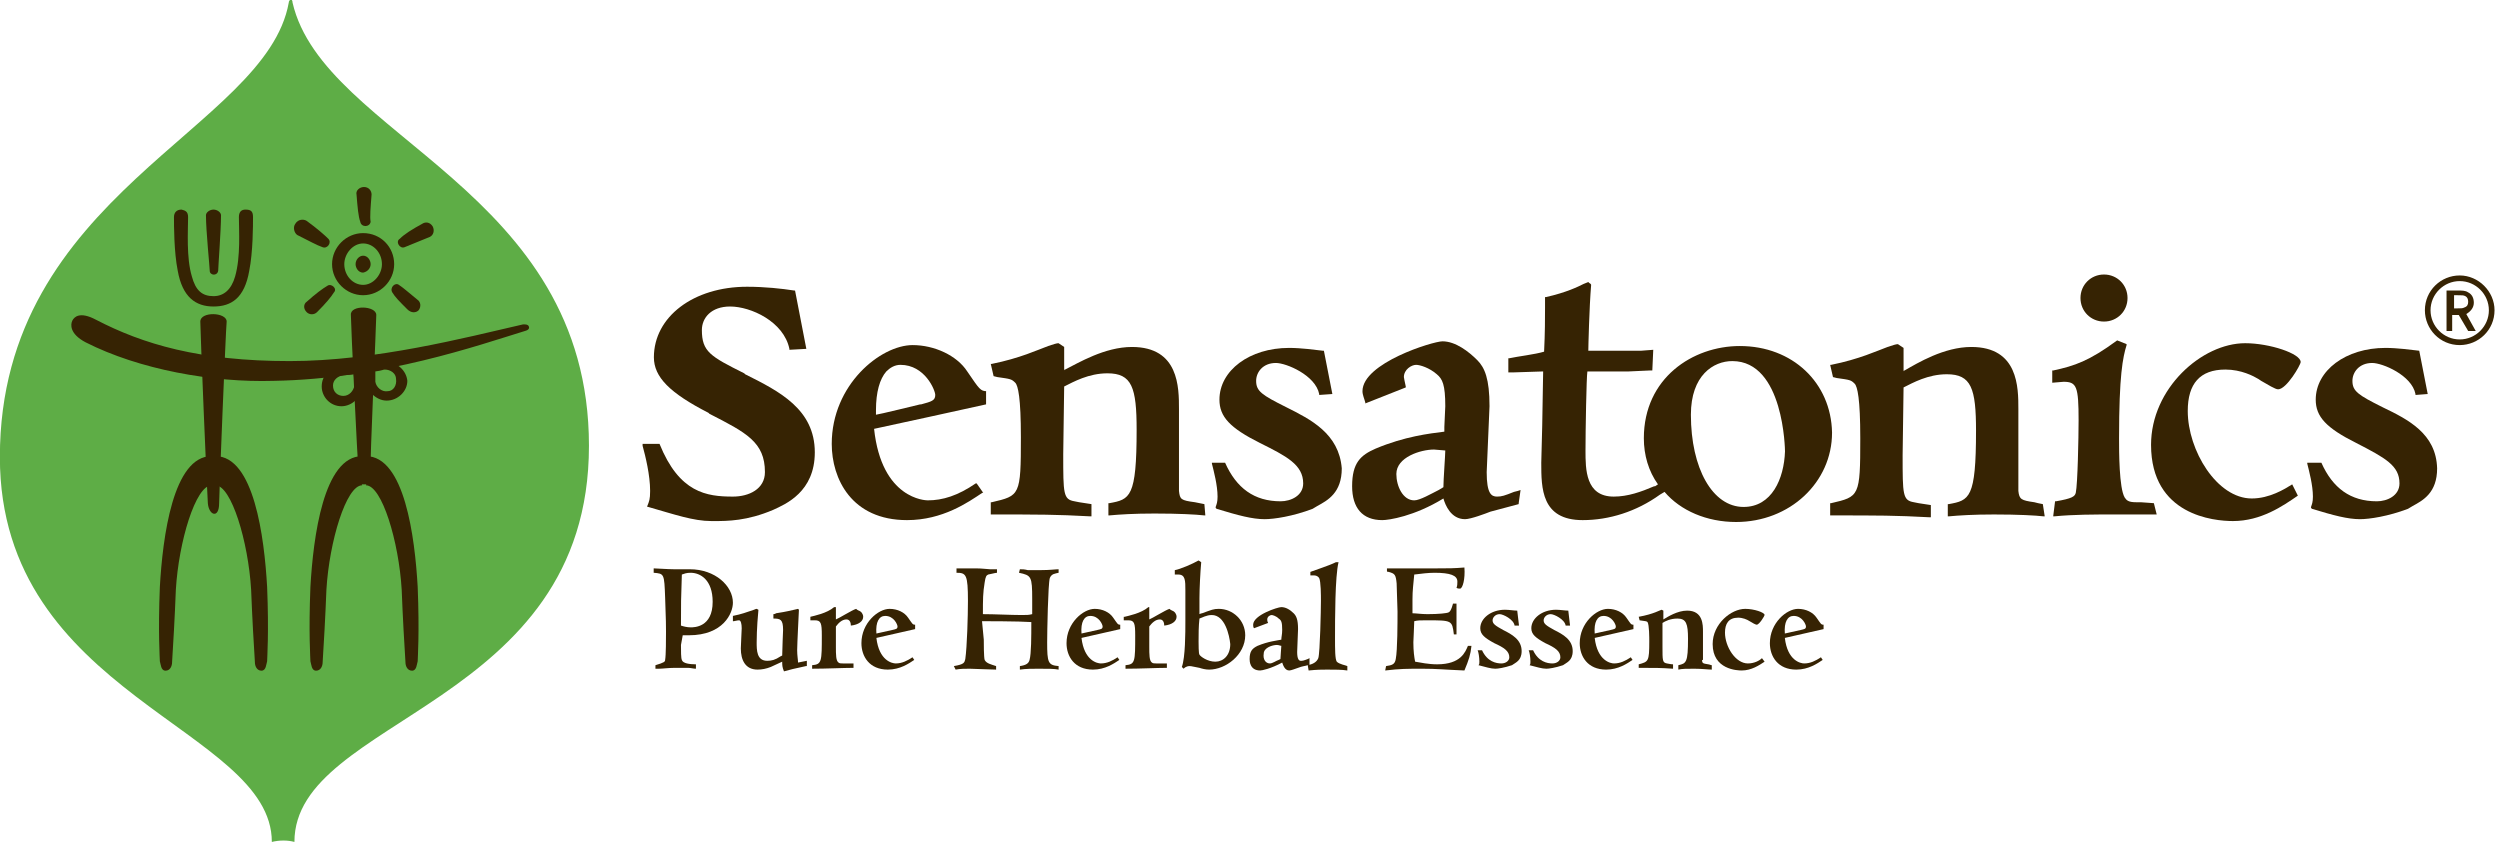
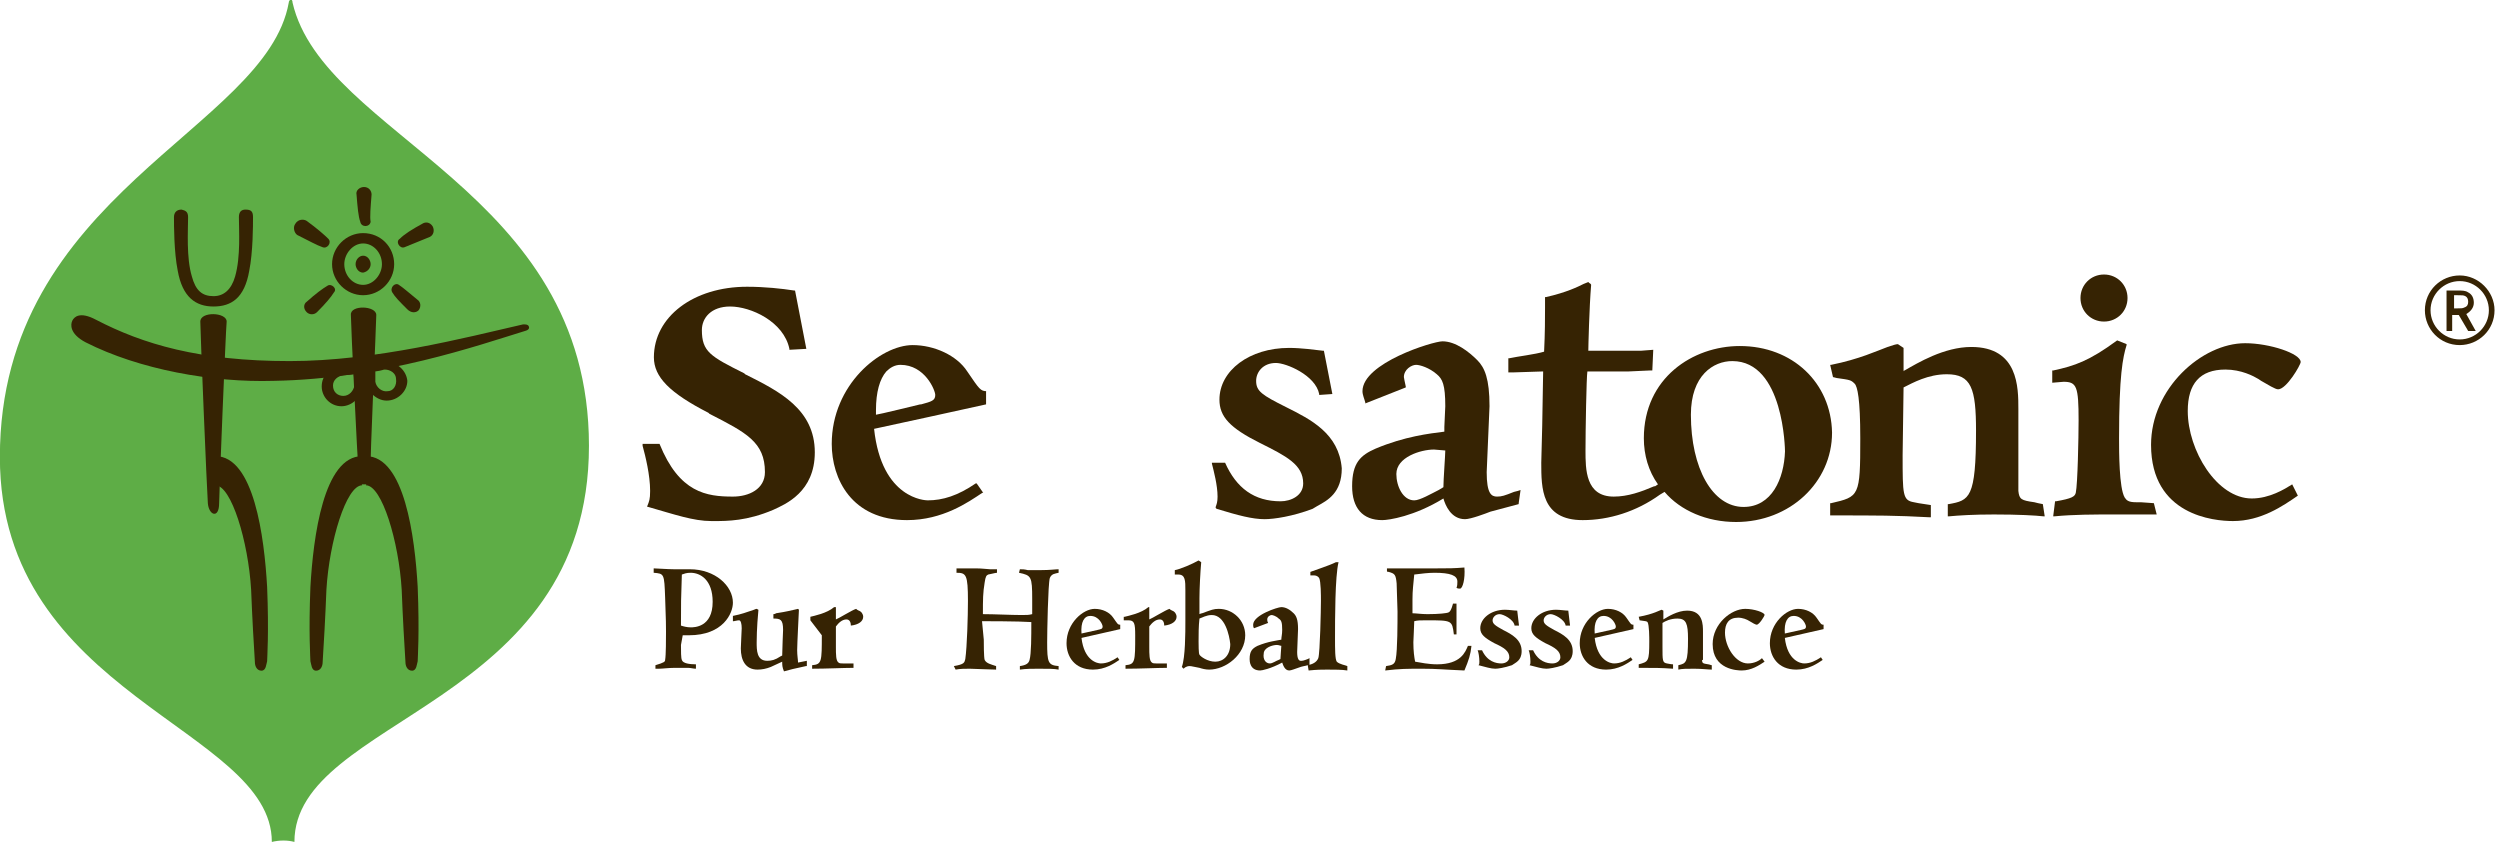
<svg xmlns="http://www.w3.org/2000/svg" width="100%" height="100%" viewBox="0 0 284 96" version="1.1" xml:space="preserve" style="fill-rule:evenodd;clip-rule:evenodd;stroke-linejoin:round;stroke-miterlimit:2;">
  <g transform="matrix(1.069,0,0,1.069,-46.836,-122.217)">
    <path d="M74.5,114.6C72.1,128.1 43.8,134.9 43.8,162.9C43.8,188.3 72.7,191.7 72.7,203.8C73.5,203.6 74.4,203.6 75.1,203.8C75.1,190.5 106.4,189.5 106.4,161.7C106.4,134.4 78.2,128.9 74.9,114.6C74.9,114.1 74.5,114.3 74.5,114.6Z" style="fill:rgb(94,173,70);fill-rule:nonzero;" />
  </g>
  <g transform="matrix(1.069,0,0,1.069,-46.836,-122.217)">
    <path d="M66.7,165.9C68.4,165.9 70.2,171.9 70.5,177C70.6,179.7 70.8,183.2 70.9,184.7C70.9,185.1 71.1,185.6 71.6,185.6C72.1,185.6 72.1,184.9 72.2,184.6C72.2,184.3 72.4,181.6 72.2,176.7C71.9,171.4 70.8,162.8 66.7,162.8L66.8,165.6" style="fill:rgb(54,35,3);fill-rule:nonzero;" />
  </g>
  <g transform="matrix(1.069,0,0,1.069,-46.836,-122.217)">
-     <path d="M66.3,165.9C64.6,165.9 62.8,171.9 62.5,177C62.4,179.7 62.2,183.2 62.1,184.7C62.1,185.1 61.9,185.6 61.4,185.6C60.9,185.6 60.9,184.9 60.8,184.6C60.8,184.3 60.6,181.6 60.8,176.7C61.1,171.4 62.2,162.8 66.3,162.8L66.2,165.6" style="fill:rgb(54,35,3);fill-rule:nonzero;" />
-   </g>
+     </g>
  <g transform="matrix(1.069,0,0,1.069,-46.836,-122.217)">
    <path d="M82.7,165.9C84.4,165.9 86.2,171.9 86.5,177C86.6,179.7 86.8,183.2 86.9,184.7C86.9,185.1 87.1,185.6 87.6,185.6C88.1,185.6 88.1,184.9 88.2,184.6C88.2,184.3 88.4,181.6 88.2,176.7C87.9,171.4 86.8,162.8 82.7,162.8L82.8,165.6L82.7,165.9Z" style="fill:rgb(54,35,3);fill-rule:nonzero;" />
  </g>
  <g transform="matrix(1.069,0,0,1.069,-46.836,-122.217)">
    <path d="M82.3,165.9C80.6,165.9 78.8,171.9 78.5,177C78.4,179.7 78.2,183.2 78.1,184.7C78.1,185.1 77.9,185.6 77.4,185.6C76.9,185.6 76.9,184.9 76.8,184.6C76.8,184.3 76.6,181.6 76.8,176.7C77.1,171.4 78.2,162.8 82.3,162.8L82.2,165.6L82.3,165.9Z" style="fill:rgb(54,35,3);fill-rule:nonzero;" />
  </g>
  <g transform="matrix(1.069,0,0,1.069,-46.836,-122.217)">
    <path d="M67.9,148.5C67.9,147.5 65.1,147.4 65.1,148.5C65.1,149.6 65.8,166.5 65.9,167.8C66,169.1 67.1,169.5 67.1,167.8C67.1,166.7 67.8,149.5 67.9,148.5Z" style="fill:rgb(54,35,3);fill-rule:nonzero;" />
  </g>
  <g transform="matrix(1.069,0,0,1.069,-46.836,-122.217)">
-     <path d="M67.3,137.2C67.3,136.9 66.9,136.6 66.5,136.6C66.1,136.6 65.7,136.9 65.7,137.2C65.7,138.9 66.1,142.7 66.1,143.1C66.1,143.6 66.9,143.7 67,143.1C67,142.7 67.3,138.8 67.3,137.2Z" style="fill:rgb(54,35,3);fill-rule:nonzero;" />
-   </g>
+     </g>
  <g transform="matrix(1.069,0,0,1.069,-46.836,-122.217)">
    <path d="M83.3,135C83.3,134.6 83,134.2 82.5,134.2C82,134.2 81.6,134.6 81.7,135C81.8,136.3 81.9,137.4 82.1,137.9C82.2,138.5 83.1,138.5 83.2,137.9C83.1,137.4 83.2,136.3 83.3,135Z" style="fill:rgb(54,35,3);fill-rule:nonzero;" />
  </g>
  <g transform="matrix(1.069,0,0,1.069,-46.836,-122.217)">
    <path d="M76.4,137.8C76.1,137.6 75.5,137.6 75.2,138.1C74.9,138.5 75.1,139.1 75.4,139.3C76.6,139.9 77.5,140.4 78.1,140.6C78.6,140.8 79.1,140.1 78.7,139.7C78.3,139.3 77.5,138.6 76.4,137.8Z" style="fill:rgb(54,35,3);fill-rule:nonzero;" />
  </g>
  <g transform="matrix(1.069,0,0,1.069,-46.836,-122.217)">
    <path d="M76.4,146.4C76.1,146.6 76,147.1 76.4,147.5C76.7,147.8 77.2,147.8 77.5,147.5C78.4,146.6 79,145.9 79.3,145.4C79.7,145 79,144.4 78.6,144.7C78.1,145 77.4,145.5 76.4,146.4Z" style="fill:rgb(54,35,3);fill-rule:nonzero;" />
  </g>
  <g transform="matrix(1.069,0,0,1.069,-46.836,-122.217)">
    <path d="M88.2,146.2C88.5,146.4 88.6,146.9 88.3,147.3C88,147.6 87.5,147.6 87.1,147.2C86.2,146.3 85.8,145.9 85.5,145.4C85.2,144.9 85.8,144.3 86.2,144.6C86.8,145 87.2,145.4 88.2,146.2Z" style="fill:rgb(54,35,3);fill-rule:nonzero;" />
  </g>
  <g transform="matrix(1.069,0,0,1.069,-46.836,-122.217)">
    <path d="M88.7,138.1C89,137.9 89.5,137.9 89.8,138.4C90,138.8 89.9,139.3 89.5,139.5C88.3,140 87.3,140.4 86.8,140.6C86.3,140.8 85.8,140 86.3,139.7C86.8,139.2 87.6,138.7 88.7,138.1Z" style="fill:rgb(54,35,3);fill-rule:nonzero;" />
  </g>
  <g transform="matrix(1.069,0,0,1.069,-46.836,-122.217)">
    <path d="M83.8,147.8C83.8,146.8 81,146.7 81.1,147.8C81.1,148.9 81.8,163.1 81.9,164.4C81.9,165.1 81.8,165.5 82.6,165.5C83.6,165.5 83.1,165.2 83.2,164.4C83.1,163.4 83.8,148.9 83.8,147.8Z" style="fill:rgb(54,35,3);fill-rule:nonzero;" />
  </g>
  <g transform="matrix(1.069,0,0,1.069,-46.836,-122.217)">
    <path d="M72.9,154.8C84.5,154.6 94.7,151 99.6,149.5C100,149.4 100.1,149.2 100,149C99.9,148.8 99.7,148.8 99.4,148.8C93.3,150.2 83.7,152.7 74.6,152.7C65,152.7 59,150.9 54,148.3C52.3,147.4 51.7,148 51.5,148.4C51.3,148.8 51.2,149.8 52.9,150.7C58.6,153.6 66.4,155 72.9,154.8Z" style="fill:rgb(54,35,3);fill-rule:nonzero;" />
  </g>
  <g transform="matrix(1.069,0,0,1.069,-46.836,-122.217)">
    <path d="M82.4,144.6C81.3,144.6 80.4,143.6 80.4,142.4C80.4,141.3 81.3,140.2 82.4,140.2C83.5,140.2 84.4,141.2 84.4,142.4C84.4,143.5 83.5,144.6 82.4,144.6ZM82.4,139.1C80.6,139.1 79.1,140.6 79.1,142.4C79.1,144.2 80.6,145.7 82.4,145.7C84.2,145.7 85.7,144.2 85.7,142.4C85.7,140.6 84.3,139.1 82.4,139.1Z" style="fill:rgb(54,35,3);fill-rule:nonzero;" />
  </g>
  <g transform="matrix(1.069,0,0,1.069,-46.836,-122.217)">
    <path d="M80.3,156.4C79.7,156.4 79.2,156 79.2,155.3C79.2,154.7 79.7,154.3 80.3,154.2C80.7,154.2 81.4,154.1 81.4,154.1C81.4,154.1 81.5,154.9 81.5,155.2C81.4,155.9 80.9,156.4 80.3,156.4ZM80.1,153.3C78.9,153.3 78,154.2 78,155.4C78,156.5 78.9,157.5 80.1,157.5C81.3,157.5 82.3,156.4 82.3,155.4C82.2,154.2 81.3,153.3 80.1,153.3Z" style="fill:rgb(54,35,3);fill-rule:nonzero;" />
  </g>
  <g transform="matrix(1.069,0,0,1.069,-46.836,-122.217)">
    <path d="M83.2,142.4C83.2,142 82.9,141.5 82.4,141.5C82,141.5 81.6,141.9 81.6,142.4C81.6,142.8 81.9,143.3 82.4,143.3C82.9,143.2 83.2,142.8 83.2,142.4Z" style="fill:rgb(54,35,3);fill-rule:nonzero;" />
  </g>
  <g transform="matrix(1.069,0,0,1.069,-46.836,-122.217)">
    <path d="M85,155.9C84.4,156 83.8,155.5 83.7,154.9L83.7,153.8C84.5,153.7 84.5,153.6 84.7,153.6C85.3,153.6 85.9,154 85.9,154.6C86,155.3 85.6,155.9 85,155.9ZM84.9,152.8C83.7,152.8 82.7,153.7 82.7,154.9C82.7,155.7 83.7,156.9 84.9,156.9C86.1,156.9 87.1,155.9 87.1,154.8C87,153.7 86,152.8 84.9,152.8Z" style="fill:rgb(54,35,3);fill-rule:nonzero;" />
  </g>
  <g transform="matrix(1.069,0,0,1.069,-46.836,-122.217)">
    <path d="M69.9,136.6C69.5,136.6 69.2,136.8 69.2,137.4C69.2,138.8 69.4,141.6 68.8,143.7C68.4,145.1 67.6,145.8 66.5,145.8C65.3,145.8 64.6,145.2 64.2,143.7C63.6,141.7 63.8,138.8 63.8,137.4C63.8,136.8 63.5,136.7 63.1,136.6C62.6,136.6 62.3,136.9 62.3,137.4C62.3,138.3 62.3,141.1 62.7,143.1C63.2,145.9 64.6,146.9 66.5,146.9C68.4,146.9 69.8,146 70.3,143.1C70.7,141.1 70.7,138.3 70.7,137.4C70.7,136.8 70.5,136.6 69.9,136.6Z" style="fill:rgb(54,35,3);fill-rule:nonzero;" />
  </g>
  <g transform="matrix(1.069,0,0,1.069,-46.836,-122.217)">
    <rect x="81.8" y="165" width="1.3" height="0.8" style="fill:rgb(54,35,3);" />
  </g>
  <g transform="matrix(1.069,0,0,1.069,-46.836,-122.217)">
    <path d="M267.4,143.5C266,143.5 264.9,144.6 264.9,146C264.9,147.4 266,148.5 267.4,148.5C268.8,148.5 269.9,147.4 269.9,146C269.9,144.6 268.8,143.5 267.4,143.5Z" style="fill:rgb(54,35,3);fill-rule:nonzero;" />
  </g>
  <g transform="matrix(1.069,0,0,1.069,-46.836,-122.217)">
-     <path d="M171.8,167.9L170.8,167.7C169.3,167.5 169.2,167.4 169.1,166.5L169.1,157.8C169.1,155.5 169.1,151.2 164.1,151.2C161.2,151.2 158.4,152.9 157,153.6C157,153.6 156.9,153.6 156.9,153.7L156.9,151.2L156.3,150.8C156.1,150.8 155.8,150.9 155.2,151.1C154.1,151.5 152.2,152.4 149.2,153L149.1,153L149.4,154.3L149.8,154.4C151.2,154.6 151.3,154.6 151.7,155C152,155.3 152.3,156.6 152.3,160.8C152.3,167 152.2,167 149.2,167.7L149.1,167.7L149.1,169L149.2,169C154.3,169 156,169 159.7,169.2L159.8,169.2L159.8,167.9L158.5,167.7L158,167.6C156.8,167.4 156.8,166.8 156.8,162.6L156.9,155.4C157.9,154.9 159.5,154 161.5,154C164.1,154 164.6,155.5 164.6,160C164.6,167.2 163.9,167.4 161.7,167.8L161.6,167.8L161.6,169.1L161.7,169.1C162.8,169 164.3,168.9 166.5,168.9C169.1,168.9 170.9,169 171.8,169.1L171.9,169.1L171.8,167.9Z" style="fill:rgb(54,35,3);fill-rule:nonzero;" />
-   </g>
+     </g>
  <g transform="matrix(1.069,0,0,1.069,-46.836,-122.217)">
    <path d="M180.5,157.6C177.9,156.3 177.3,155.9 177.3,154.8C177.3,153.9 178,152.9 179.4,152.9C180.5,152.9 183.6,154.2 184,156.2L184,156.3L185.4,156.2L184.5,151.6L184.4,151.6C183.5,151.5 182.1,151.3 180.8,151.3C176.6,151.3 173.4,153.7 173.4,156.8C173.4,158.6 174.5,159.8 177.7,161.4C180.5,162.8 182.3,163.7 182.3,165.7C182.3,167 181,167.6 179.9,167.6C177.1,167.6 175.2,166.2 174,163.5L172.6,163.5L172.6,163.6C172.8,164.4 173.2,165.9 173.2,167.1C173.2,167.7 173.1,167.9 173,168.2L173,168.3L173.1,168.4C175.4,169.1 176.9,169.5 178.2,169.5C179.2,169.5 181.2,169.2 183.3,168.4L183.8,168.1C184.9,167.5 186.4,166.7 186.4,164.1C186.1,160.4 183.1,158.9 180.5,157.6Z" style="fill:rgb(54,35,3);fill-rule:nonzero;" />
  </g>
  <g transform="matrix(1.069,0,0,1.069,-46.836,-122.217)">
    <path d="M123,154.1L122.9,154C119.3,152.2 118.4,151.7 118.4,149.4C118.4,148.1 119.4,146.9 121.4,146.9C123.6,146.9 127.1,148.5 127.7,151.4L127.7,151.5L129.5,151.4L128.3,145.2L128.2,145.2C126.9,145 125.1,144.8 123.2,144.8C117.5,144.8 113.3,148 113.3,152.3C113.3,154.4 115,156.1 119.1,158.2L119.2,158.3C123.1,160.3 125.1,161.3 125.1,164.5C125.1,166.3 123.4,167.1 121.7,167.1C118.9,167.1 116,166.7 113.9,161.5L112.1,161.5L112.1,161.7C112.4,162.8 112.9,164.8 112.9,166.5C112.9,167.4 112.8,167.6 112.6,168.1L112.6,168.2L112.7,168.2C115.5,169 117.5,169.7 119.4,169.7L119.7,169.7C121.1,169.7 123.2,169.7 126,168.5C127.3,167.9 130.4,166.6 130.4,162.4C130.4,157.8 126.6,155.9 123,154.1Z" style="fill:rgb(54,35,3);fill-rule:nonzero;" />
  </g>
  <g transform="matrix(1.069,0,0,1.069,-46.836,-122.217)">
    <path d="M260.9,167.9L260.4,167.8L260,167.7C258.6,167.5 258.4,167.4 258.3,166.5L258.3,157.8C258.3,155.5 258.3,151.2 253.3,151.2C250.4,151.2 247.6,152.9 246.2,153.7C246.2,153.7 246.1,153.7 246.1,153.8L246.1,151.3L245.5,150.9C245.3,150.9 245,151 244.4,151.2C243.3,151.6 241.4,152.5 238.4,153.1L238.3,153.1L238.6,154.4L239,154.5C240.4,154.7 240.5,154.7 240.9,155.1C241.2,155.4 241.5,156.7 241.5,160.9C241.5,167.1 241.4,167.1 238.4,167.8L238.3,167.8L238.3,169.1L238.4,169.1C243.5,169.1 245.2,169.1 248.9,169.3L249,169.3L249,168L247.7,167.8L247.2,167.7C246,167.5 246,166.9 246,162.7L246.1,155.5C247.1,155 248.7,154.1 250.7,154.1C253.3,154.1 253.8,155.6 253.8,160.1C253.8,167.3 253.1,167.5 250.9,167.9L250.8,167.9L250.8,169.2L250.9,169.2C252,169.1 253.5,169 255.7,169C258.3,169 260.1,169.1 261,169.2L261.1,169.2L260.9,167.9Z" style="fill:rgb(54,35,3);fill-rule:nonzero;" />
  </g>
  <g transform="matrix(1.069,0,0,1.069,-46.836,-122.217)">
    <path d="M287.4,165.8C286.6,166.3 285,167.3 283.1,167.3C279.4,167.3 276.3,162.2 276.3,158C276.3,155.1 277.6,153.6 280.3,153.6C282,153.6 283.3,154.3 283.8,154.6L284.1,154.8C284.8,155.2 285.6,155.7 285.9,155.7C286.8,155.7 288.3,153.1 288.3,152.8C288.3,151.9 285,150.8 282.4,150.8C277.8,150.8 272.4,155.6 272.4,161.6C272.4,169.1 279.1,169.7 281.1,169.7C284.1,169.7 286.4,168.1 288,167L287.4,165.8Z" style="fill:rgb(54,35,3);fill-rule:nonzero;" />
  </g>
  <g transform="matrix(1.069,0,0,1.069,-46.836,-122.217)">
-     <path d="M297,157.6C294.4,156.3 293.8,155.9 293.8,154.8C293.8,153.9 294.5,152.9 295.9,152.9C297,152.9 300.1,154.2 300.5,156.2L300.5,156.3L301.8,156.2L300.9,151.6C300,151.5 298.6,151.3 297.3,151.3C293.1,151.3 289.9,153.7 289.9,156.8C289.9,158.6 291,159.8 294.2,161.4C297.3,163 298.8,163.8 298.8,165.7C298.8,167 297.5,167.6 296.4,167.6C293.6,167.6 291.7,166.2 290.5,163.5L289,163.5L289,163.6C289.2,164.4 289.6,165.9 289.6,167.1C289.6,167.7 289.5,167.9 289.4,168.2L289.4,168.3L289.5,168.4C291.8,169.1 293.3,169.5 294.6,169.5C295.6,169.5 297.6,169.2 299.7,168.4L300.2,168.1C301.3,167.5 302.8,166.7 302.8,164.1C302.7,160.4 299.7,158.9 297,157.6Z" style="fill:rgb(54,35,3);fill-rule:nonzero;" />
-   </g>
+     </g>
  <g transform="matrix(1.069,0,0,1.069,-46.836,-122.217)">
    <path d="M272.7,167.8L271.3,167.7L270.8,167.7C270,167.7 269.8,167.5 269.6,167.2C269,166.2 269,162.3 269,160.9C269,154.2 269.4,152.3 269.8,151L269.8,150.9L268.8,150.5C265.8,152.7 264.3,153.2 262,153.7L261.9,153.7L261.9,155L263.1,154.9C264.5,154.9 264.7,155.4 264.7,159C264.7,160.8 264.6,165.8 264.4,166.7C264.3,167.1 264,167.3 262.3,167.6L262.2,167.6L262,169.2L262.1,169.2C264.2,169 266.3,169 268.4,169L273,169L272.7,167.8Z" style="fill:rgb(54,35,3);fill-rule:nonzero;" />
  </g>
  <g transform="matrix(1.069,0,0,1.069,-46.836,-122.217)">
    <path d="M304.6,147.1L304.9,147.1C305.4,147.1 305.5,147.1 305.7,147C306,146.9 306.1,146.7 306.1,146.4C306.1,146.1 306,145.9 305.8,145.8C305.6,145.7 305.5,145.7 304.9,145.7L304.6,145.7L304.6,147.1ZM303.8,145.2L304.8,145.2C305.5,145.2 305.8,145.2 306.1,145.4C306.5,145.6 306.7,146 306.7,146.5C306.7,147 306.4,147.4 305.9,147.7L306.9,149.5L306.1,149.5L305.1,147.8L304.4,147.8L304.4,149.5L303.8,149.5L303.8,145.2Z" style="fill:rgb(54,35,3);fill-rule:nonzero;" />
  </g>
  <g transform="matrix(1.069,0,0,1.069,-46.836,-122.217)">
    <path d="M305.2,150.4C303.5,150.4 302.1,149 302.1,147.3C302.1,145.6 303.5,144.2 305.2,144.2C306.9,144.2 308.3,145.6 308.3,147.3C308.3,149 306.9,150.4 305.2,150.4ZM305.2,143.6C303.2,143.6 301.5,145.2 301.5,147.3C301.5,149.3 303.1,151 305.2,151C307.2,151 308.9,149.4 308.9,147.3C308.9,145.3 307.2,143.6 305.2,143.6Z" style="fill:rgb(54,35,3);fill-rule:nonzero;" />
  </g>
  <g transform="matrix(1.069,0,0,1.069,-46.836,-122.217)">
    <path d="M229.1,168.2C225.8,168.2 223.5,164.1 223.5,158.4C223.5,154.2 225.9,152.7 227.9,152.7C233.4,152.7 233.5,162.2 233.5,162.3C233.4,165.2 232.1,168.2 229.1,168.2ZM228.7,151.1C223.7,151.1 218.5,154.5 218.5,160.9C218.5,162.7 219,164.4 220,165.8L219.7,166L219.6,166C218.2,166.6 216.8,167.1 215.3,167.1C212.3,167.1 212.3,164.2 212.3,162.2C212.3,160.1 212.4,154.4 212.5,153.8L216.9,153.8L219.1,153.7L219.4,153.7L219.5,151.5L218.2,151.6L212.6,151.6C212.6,151.2 212.7,147 212.9,144.6C212.9,144.5 212.7,144.4 212.7,144.4L212.6,144.3L212.1,144.5C211.5,144.8 210.3,145.4 208.1,145.9L208,145.9L208,147C208,148.1 208,149.7 207.9,151.7C206.9,152 205.1,152.2 204.2,152.4L204.1,152.4L204.1,153.9L204.7,153.9C204.7,153.9 207.6,153.8 207.8,153.8C207.8,153.9 207.7,159.6 207.7,159.6L207.6,163.5C207.6,166.2 207.6,169.6 212,169.6C214.8,169.6 217.7,168.7 220.2,166.9L220.7,166.6C222.4,168.6 225.2,169.8 228.3,169.8C234,169.8 238.5,165.6 238.5,160.3C238.4,155 234.3,151.1 228.7,151.1Z" style="fill:rgb(54,35,3);fill-rule:nonzero;" />
  </g>
  <g transform="matrix(1.069,0,0,1.069,-46.836,-122.217)">
    <path d="M141.7,157.3L141.6,157.3C141.6,157.3 137.1,158.4 136.9,158.4L136.9,157.9C136.9,156 137.3,154.6 138,153.8C138.4,153.4 138.9,153.1 139.5,153.1C142.1,153.1 143.2,155.8 143.2,156.3C143.2,156.9 142.8,157 141.7,157.3ZM148.7,155.9C148,155.9 147.9,155.7 146.6,153.8C145.5,152.1 143.1,151 140.8,151C137.4,151 132.2,155.2 132.2,161.5C132.2,165.2 134.3,169.6 140.2,169.6C144,169.6 146.7,167.7 148.2,166.7L148.3,166.7L147.6,165.7L147.5,165.7C145.6,167 144,167.5 142.4,167.5C142.2,167.5 137.5,167.4 136.7,159.9C136.8,159.9 148.6,157.3 148.6,157.3L148.6,155.9L148.7,155.9Z" style="fill:rgb(54,35,3);fill-rule:nonzero;" />
  </g>
  <g transform="matrix(1.069,0,0,1.069,-46.836,-122.217)">
    <path d="M197.2,166.1L196.7,166.4C195.9,166.8 194.7,167.5 194.1,167.5C192.9,167.5 192.2,166 192.2,164.7C192.2,162.9 194.8,162.1 196.2,162.1C196.2,162.1 197.3,162.2 197.4,162.2C197.4,162.7 197.2,165.3 197.2,166.1ZM205.4,166.4L205.1,166.5L204.7,166.6C203.7,167 203.4,167.1 202.9,167.1C202.3,167.1 201.8,166.8 201.8,164.5L202.1,157.5C202.1,154.6 201.6,153.4 200.8,152.6C199.9,151.7 198.5,150.6 197.1,150.6C196.1,150.6 188.6,152.9 188.6,155.9C188.6,156.3 188.8,156.7 188.9,157.1L188.9,157.2L193.2,155.5L193.2,155.4C193.1,154.9 193,154.5 193,154.4C193,153.6 193.8,153.1 194.3,153.1C194.7,153.1 195.7,153.4 196.5,154.1C197.1,154.6 197.4,155.2 197.4,157.5L197.3,159.7L197.3,160.2C195.7,160.4 193.1,160.7 190,162C188.4,162.7 187.5,163.5 187.5,166C187.5,168.3 188.6,169.6 190.7,169.6C191.4,169.6 194.1,169.2 197.2,167.3C197.4,168 198,169.5 199.5,169.5C200.1,169.5 201.7,168.9 202.2,168.7L205.2,167.9L205.2,167.8L205.4,166.4Z" style="fill:rgb(54,35,3);fill-rule:nonzero;" />
  </g>
  <g transform="matrix(1,0,0,1,-0.042,-93.533)">
    <path d="M77.4,166.8C77.4,167.5 77.4,168.3 77.5,168.5C77.6,168.9 78.4,169 79.1,169L79.1,169.5C78.8,169.5 78.5,169.4 78.2,169.4L76.7,169.4C76,169.4 75.3,169.5 74.9,169.5L74.5,169.5L74.5,169.1C75.5,168.8 75.6,168.7 75.6,168.5C75.7,168 75.7,166 75.7,165.3C75.7,164.5 75.7,164.2 75.6,161.4C75.5,158.7 75.5,158.7 74.3,158.6L74.3,158.1C74.6,158.1 75.9,158.2 76.6,158.2L78.4,158.2C81.3,158.2 83.3,160.1 83.3,162C83.3,163.2 82.2,165.7 78.3,165.7L77.6,165.7L77.4,166.8ZM78.5,158.6C78,158.6 77.8,158.7 77.5,158.8C77.4,161.7 77.4,161.9 77.4,164.6C77.7,164.7 78.1,164.8 78.5,164.8C78.9,164.8 81,164.8 81,161.9C81,159.4 79.6,158.6 78.5,158.6Z" style="fill:rgb(54,35,3);fill-rule:nonzero;" />
  </g>
  <g transform="matrix(1,0,0,1,-0.042,-93.533)">
    <path d="M91.6,169.2C90.2,169.5 89.8,169.6 89.1,169.8C88.9,169.3 88.9,169.1 88.9,168.7C88.7,168.8 87.8,169.2 87.6,169.3C87.1,169.5 86.6,169.6 86.1,169.6C84.7,169.6 84.2,168.5 84.2,167.2C84.2,166.8 84.3,165.2 84.3,164.9C84.3,164.4 84.2,164 84,164C83.9,164 83.9,164 83.4,164.1L83.3,164.1L83.3,163.5C84.3,163.3 84.8,163.1 85.7,162.8C85.7,162.8 85.9,162.7 86,162.7C86.1,162.7 86.1,162.8 86.2,162.8C86,164.9 86,166.3 86,166.5C86,167.4 86,168.6 87.2,168.6C87.7,168.6 88.1,168.5 88.7,168.1L88.9,168C88.9,167.5 89,165.1 89,165.1C89,163.9 88.7,163.8 87.9,163.8L87.9,163.3C87.9,163.3 88.1,163.3 88.2,163.2C89.5,163 89.8,162.9 90.7,162.7L90.8,162.8C90.8,162.9 90.6,166.7 90.6,167.4C90.6,168 90.7,168.5 90.7,168.8C91.1,168.7 91.3,168.7 91.7,168.6L91.7,169.2L91.6,169.2Z" style="fill:rgb(54,35,3);fill-rule:nonzero;" />
  </g>
  <g transform="matrix(1,0,0,1,-0.042,-93.533)">
-     <path d="M92.1,163.6C92.5,163.5 94,163.2 94.8,162.5L95,162.5L95,163.9C95.3,163.8 96.9,162.8 97.3,162.7C97.4,162.8 97.4,162.8 97.6,162.9C97.9,163 98.1,163.3 98.1,163.6C98.1,164.1 97.6,164.5 96.7,164.6C96.7,164.3 96.6,163.9 96.2,163.9C95.7,163.9 95.3,164.3 95,164.7L95,167C95,167.9 95,168.6 95.3,168.8C95.4,168.9 95.6,168.9 95.8,168.9L97,168.9L97,169.4C95.9,169.4 93.9,169.5 92.3,169.5L92.3,169.1C93.4,169 93.4,168.7 93.4,165.7C93.4,164.3 93.3,164 92.6,164L92.1,164L92.1,163.6Z" style="fill:rgb(54,35,3);fill-rule:nonzero;" />
+     <path d="M92.1,163.6C92.5,163.5 94,163.2 94.8,162.5L95,162.5L95,163.9C95.3,163.8 96.9,162.8 97.3,162.7C97.4,162.8 97.4,162.8 97.6,162.9C97.9,163 98.1,163.3 98.1,163.6C98.1,164.1 97.6,164.5 96.7,164.6C96.7,164.3 96.6,163.9 96.2,163.9C95.7,163.9 95.3,164.3 95,164.7L95,167C95,167.9 95,168.6 95.3,168.8C95.4,168.9 95.6,168.9 95.8,168.9L97,168.9L97,169.4C95.9,169.4 93.9,169.5 92.3,169.5L92.3,169.1C93.4,169 93.4,168.7 93.4,165.7L92.1,164L92.1,163.6Z" style="fill:rgb(54,35,3);fill-rule:nonzero;" />
  </g>
  <g transform="matrix(1,0,0,1,-0.042,-93.533)">
-     <path d="M99.6,166C99.9,168.6 101.4,168.9 101.8,168.9C102.5,168.9 103.1,168.6 103.7,168.2L103.9,168.5C103.3,168.9 102.3,169.6 100.9,169.6C98.8,169.6 97.9,168.1 97.9,166.6C97.9,164.3 99.8,162.7 101.1,162.7C102,162.7 102.8,163.1 103.2,163.7C103.7,164.4 103.7,164.5 104,164.5L104,165L99.6,166ZM101.4,165.1C101.8,165 102,165 102,164.7C102,164.5 101.6,163.5 100.6,163.5C99.9,163.5 99.5,164.2 99.6,165.5L101.4,165.1Z" style="fill:rgb(54,35,3);fill-rule:nonzero;" />
-   </g>
+     </g>
  <g transform="matrix(1,0,0,1,-0.042,-93.533)">
    <path d="M111.8,166.2C111.8,166.6 111.8,168.2 111.9,168.5C112.1,168.9 112.6,169 113.2,169.2L113.2,169.6C112.7,169.6 110.5,169.5 110.2,169.5C109.7,169.5 109.1,169.5 108.6,169.6L108.4,169.2C109.6,169 109.6,168.8 109.7,168.4C109.9,167 110,163.5 110,161.8C110,158.8 109.8,158.6 108.7,158.6L108.7,158.1L110.9,158.1C111.6,158.1 112.3,158.2 112.5,158.2L113.3,158.2L113.3,158.6C113.1,158.6 112.4,158.8 112.3,158.8C112.1,158.9 112,159 111.9,159.7C111.7,160.9 111.7,161.6 111.7,163.3C113,163.3 114.9,163.4 116.1,163.4C116.7,163.4 116.9,163.4 117.3,163.3L117.3,161.6C117.3,159 117.2,158.9 115.8,158.6L115.9,158.2C116.2,158.2 116.4,158.2 116.8,158.3L118.2,158.3C119.4,158.3 119.9,158.2 120.3,158.2L120.3,158.6C119.9,158.7 119.5,158.7 119.3,159.2C119.1,159.9 119,165.3 119,166.5C119,168.8 119.1,169.1 120.3,169.2L120.3,169.6C119.8,169.5 119.1,169.5 118,169.5C117.3,169.5 116.6,169.5 115.9,169.6L115.9,169.2C116.6,169.1 116.9,168.9 117,168.5C117.2,167.8 117.2,165.8 117.2,164.2C115.8,164.1 111.8,164.1 111.6,164.1L111.8,166.2Z" style="fill:rgb(54,35,3);fill-rule:nonzero;" />
  </g>
  <g transform="matrix(1,0,0,1,-0.042,-93.533)">
    <path d="M122.9,166C123.2,168.6 124.7,168.9 125.1,168.9C125.8,168.9 126.4,168.6 127,168.2L127.2,168.5C126.6,168.9 125.6,169.6 124.2,169.6C122.1,169.6 121.2,168.1 121.2,166.6C121.2,164.3 123.1,162.7 124.4,162.7C125.3,162.7 126.1,163.1 126.5,163.7C127,164.4 127,164.5 127.3,164.5L127.3,165L122.9,166ZM124.7,165.1C125.1,165 125.3,165 125.3,164.7C125.3,164.5 124.9,163.5 123.9,163.5C123.2,163.5 122.8,164.2 122.9,165.5L124.7,165.1Z" style="fill:rgb(54,35,3);fill-rule:nonzero;" />
  </g>
  <g transform="matrix(1,0,0,1,-0.042,-93.533)">
    <path d="M127.8,163.6C128.2,163.5 129.7,163.2 130.5,162.5L130.6,162.5L130.6,163.9C130.9,163.8 132.5,162.8 132.9,162.7C133,162.8 133,162.8 133.2,162.9C133.5,163 133.7,163.3 133.7,163.6C133.7,164.1 133.2,164.5 132.3,164.6C132.3,164.3 132.2,163.9 131.8,163.9C131.3,163.9 130.9,164.3 130.6,164.7L130.6,167C130.6,167.9 130.6,168.6 130.9,168.8C131,168.9 131.2,168.9 131.4,168.9L132.6,168.9L132.6,169.4C131.5,169.4 129.5,169.5 127.9,169.5L127.9,169.1C129,169 129,168.7 129,165.7C129,164.3 128.9,164 128.2,164L127.7,164L127.7,163.6L127.8,163.6Z" style="fill:rgb(54,35,3);fill-rule:nonzero;" />
  </g>
  <g transform="matrix(1,0,0,1,-0.042,-93.533)">
    <path d="M136.3,163.3C136.3,163.3 136.5,163.2 136.6,163.2C137.7,162.8 137.9,162.7 138.5,162.7C140.1,162.7 141.5,164 141.5,165.7C141.5,167.9 139.3,169.6 137.4,169.6C137,169.6 136.6,169.5 136.3,169.4L135.8,169.3C135.7,169.3 135.4,169.2 135.2,169.2C134.8,169.2 134.6,169.4 134.5,169.5L134.3,169.3C134.7,168.2 134.7,165.4 134.7,164.1L134.7,160.6C134.7,159.5 134.7,158.8 133.9,158.8L133.5,158.8L133.5,158.3C134.1,158.2 135.5,157.6 136.2,157.2L136.5,157.4C136.4,158.5 136.3,160.4 136.3,161.5L136.3,163.3ZM137.7,163.4C137.1,163.4 136.6,163.7 136.3,163.8C136.2,164.7 136.2,165.6 136.2,166.4C136.2,166.7 136.2,167.8 136.3,167.9C136.4,168.1 137.2,168.7 138.1,168.7C139,168.7 139.8,168 139.8,166.7C139.7,165.7 139.2,163.4 137.7,163.4Z" style="fill:rgb(54,35,3);fill-rule:nonzero;" />
  </g>
  <g transform="matrix(1,0,0,1,-0.042,-93.533)">
    <path d="M148.6,169.1C148.3,169.2 148,169.2 147.5,169.4C147.2,169.5 146.7,169.7 146.5,169.7C146,169.7 145.8,169.1 145.7,168.8C144.4,169.5 143.4,169.7 143.2,169.7C142,169.7 142,168.6 142,168.4C142,167.5 142.3,167.2 142.9,166.9C144.1,166.4 145.1,166.3 145.6,166.2C145.6,165.9 145.7,165.6 145.7,165.1C145.7,164.2 145.6,164 145.3,163.8C145,163.5 144.6,163.4 144.5,163.4C144.3,163.4 144,163.6 144,163.9C144,164 144,164.1 144.1,164.3L142.5,164.9C142.4,164.8 142.4,164.6 142.4,164.5C142.4,163.4 145.2,162.5 145.6,162.5C146.1,162.5 146.6,162.8 147,163.2C147.3,163.5 147.5,163.9 147.5,165C147.5,165.4 147.4,167.2 147.4,167.6C147.4,168.4 147.6,168.6 147.8,168.6C148,168.6 148.1,168.6 148.6,168.4C148.7,168.4 148.7,168.3 148.8,168.3L148.8,169.1L148.6,169.1ZM144.3,168.9C144.6,168.9 145,168.6 145.3,168.5L145.5,168.4C145.5,168.1 145.6,167.1 145.6,166.9C145.5,166.9 145.3,166.8 145.1,166.8C144.6,166.8 143.6,167.1 143.6,167.8C143.5,168.4 143.8,168.9 144.3,168.9Z" style="fill:rgb(54,35,3);fill-rule:nonzero;" />
  </g>
  <g transform="matrix(1,0,0,1,-0.042,-93.533)">
    <path d="M148.6,169.1C149.1,169 149.6,168.8 149.8,168.3C150,167.7 150.1,162.7 150.1,161.8C150.1,161.2 150.1,159.6 149.9,159.2C149.7,158.9 149.4,158.9 149.3,158.9L148.9,158.9L148.9,158.5C149.4,158.3 151,157.8 151.8,157.4L152.1,157.4C151.7,159 151.7,163.9 151.7,166C151.7,167.3 151.7,168.4 151.9,168.7C152.2,169 152.9,169.1 153.1,169.2L153.1,169.7C152.5,169.6 151.7,169.6 150.8,169.6C150.2,169.6 149.7,169.6 148.7,169.7L148.6,169.1Z" style="fill:rgb(54,35,3);fill-rule:nonzero;" />
  </g>
  <g transform="matrix(1,0,0,1,-0.042,-93.533)">
    <path d="M165.5,165.6L165.2,165.6C165,164 165,164 162.1,164C161.4,164 161.1,164 160.7,164.1C160.7,164.4 160.6,166.4 160.6,166.5C160.6,167.5 160.7,168.2 160.8,168.7C161.4,168.8 162.3,169 163.3,169C166,169 166.5,167.6 166.8,166.9L167.2,166.9C167.1,167.9 166.9,168.5 166.4,169.7C164,169.6 163.3,169.5 161.6,169.5C159.9,169.5 159.1,169.5 157.4,169.7L157.5,169.2C158.2,169.1 158.5,169 158.6,168.4C158.8,167.4 158.8,164.2 158.8,163C158.8,162.5 158.7,160.3 158.7,159.8C158.6,158.8 158.5,158.7 157.8,158.5C157.7,158.5 157.6,158.5 157.6,158.4L157.6,158.1L163.3,158.1C164.6,158.1 165.2,158.1 166.4,158C166.5,159.3 166.2,160.4 165.9,160.4C165.8,160.4 165.6,160.4 165.5,160.3C165.6,160.1 165.6,159.8 165.6,159.6C165.6,158.9 164.8,158.6 163,158.6C162.3,158.6 161.5,158.7 160.7,158.8C160.6,159.9 160.5,160.6 160.5,161.6L160.5,163.2C160.9,163.2 161.5,163.3 162.2,163.3C163.5,163.3 164.4,163.2 164.6,163.1C164.9,163 165.1,162.1 165.1,162.1L165.5,162.1L165.5,165.6Z" style="fill:rgb(54,35,3);fill-rule:nonzero;" />
  </g>
  <g transform="matrix(1,0,0,1,-0.042,-93.533)">
    <path d="M172.6,164.6L172.1,164.6C172,163.9 170.8,163.3 170.4,163.3C169.9,163.3 169.6,163.7 169.6,164C169.6,164.4 169.9,164.6 170.8,165.1C171.8,165.6 172.9,166.2 172.9,167.5C172.9,168.6 172.2,168.8 171.8,169.1C170.9,169.4 170.2,169.5 169.9,169.5C169.4,169.5 168.8,169.3 168,169.1C168.1,169 168.1,168.9 168.1,168.7C168.1,168.2 168,167.6 167.9,167.4L168.4,167.4C169,168.7 170,168.9 170.6,168.9C171.1,168.9 171.5,168.6 171.5,168.2C171.5,167.5 170.9,167.1 169.8,166.6C168.7,166 168.2,165.6 168.2,164.9C168.2,163.8 169.4,162.8 171,162.8C171.5,162.8 172,162.9 172.4,162.9L172.6,164.6Z" style="fill:rgb(54,35,3);fill-rule:nonzero;" />
  </g>
  <g transform="matrix(1,0,0,1,-0.042,-93.533)">
    <path d="M178.4,164.6L177.9,164.6C177.8,163.9 176.6,163.3 176.2,163.3C175.7,163.3 175.4,163.7 175.4,164C175.4,164.4 175.7,164.6 176.6,165.1C177.6,165.6 178.7,166.2 178.7,167.5C178.7,168.6 178,168.8 177.6,169.1C176.7,169.4 176,169.5 175.7,169.5C175.2,169.5 174.6,169.3 173.8,169.1C173.9,169 173.9,168.9 173.9,168.7C173.9,168.2 173.8,167.6 173.7,167.4L174.2,167.4C174.8,168.7 175.8,168.9 176.4,168.9C176.9,168.9 177.3,168.6 177.3,168.2C177.3,167.5 176.7,167.1 175.6,166.6C174.5,166 174,165.6 174,164.9C174,163.8 175.2,162.8 176.8,162.8C177.3,162.8 177.8,162.9 178.2,162.9L178.4,164.6Z" style="fill:rgb(54,35,3);fill-rule:nonzero;" />
  </g>
  <g transform="matrix(1,0,0,1,-0.042,-93.533)">
    <path d="M181.2,166C181.5,168.6 183,168.9 183.4,168.9C184.1,168.9 184.7,168.6 185.3,168.2L185.5,168.5C184.9,168.9 183.9,169.6 182.5,169.6C180.4,169.6 179.5,168.1 179.5,166.6C179.5,164.3 181.4,162.7 182.7,162.7C183.6,162.7 184.4,163.1 184.8,163.7C185.3,164.4 185.3,164.5 185.6,164.5L185.6,165L181.2,166ZM183,165.1C183.4,165 183.6,165 183.6,164.7C183.6,164.5 183.2,163.5 182.2,163.5C181.5,163.5 181.1,164.2 181.2,165.5L183,165.1Z" style="fill:rgb(54,35,3);fill-rule:nonzero;" />
  </g>
  <g transform="matrix(1,0,0,1,-0.042,-93.533)">
    <path d="M193.4,168.5C193.4,168.9 193.5,168.9 194.1,169C194.2,169 194.4,169.1 194.5,169.1L194.5,169.6C194.1,169.6 193.4,169.5 192.5,169.5C191.7,169.5 191.1,169.5 190.7,169.6L190.7,169.1C191.6,168.9 191.8,168.8 191.8,166.1C191.8,164.4 191.6,163.8 190.6,163.8C189.8,163.8 189.2,164.1 188.9,164.3L188.9,167C188.9,168.6 188.9,168.8 189.4,168.9C189.5,168.9 189.8,169 190.1,169L190.1,169.5C188.7,169.4 188.1,169.4 186.2,169.4L186.2,169C187.3,168.7 187.4,168.7 187.4,166.4C187.4,166 187.4,164.5 187.2,164.2C187.1,164.1 187,164.1 186.3,164L186.2,163.6C187.9,163.3 188.7,162.8 188.8,162.8L189,162.9L189,163.9C189.5,163.6 190.6,162.9 191.7,162.9C193.5,162.9 193.5,164.5 193.5,165.3L193.5,168.5L193.4,168.5Z" style="fill:rgb(54,35,3);fill-rule:nonzero;" />
  </g>
  <g transform="matrix(1,0,0,1,-0.042,-93.533)">
    <path d="M200.5,168.7C199.9,169.1 199,169.7 197.9,169.7C197.4,169.7 194.6,169.6 194.6,166.7C194.6,164.4 196.7,162.7 198.3,162.7C199.3,162.7 200.5,163.1 200.5,163.4C200.5,163.5 199.9,164.5 199.6,164.5C199.5,164.5 199.1,164.3 198.8,164.1C198.5,163.9 198,163.7 197.5,163.7C196.4,163.7 196,164.4 196,165.4C196,167 197.2,168.9 198.6,168.9C199.3,168.9 199.9,168.6 200.2,168.3L200.5,168.7Z" style="fill:rgb(54,35,3);fill-rule:nonzero;" />
  </g>
  <g transform="matrix(1,0,0,1,-0.042,-93.533)">
    <path d="M202.8,166C203.1,168.6 204.6,168.9 205,168.9C205.7,168.9 206.3,168.6 206.9,168.2L207.1,168.5C206.5,168.9 205.5,169.6 204.1,169.6C202,169.6 201.1,168.1 201.1,166.6C201.1,164.3 203,162.7 204.3,162.7C205.2,162.7 206,163.1 206.4,163.7C206.9,164.4 206.9,164.5 207.2,164.5L207.2,165L202.8,166ZM204.6,165.1C205,165 205.2,165 205.2,164.7C205.2,164.5 204.8,163.5 203.8,163.5C203.1,163.5 202.7,164.2 202.8,165.5L204.6,165.1Z" style="fill:rgb(54,35,3);fill-rule:nonzero;" />
  </g>
</svg>